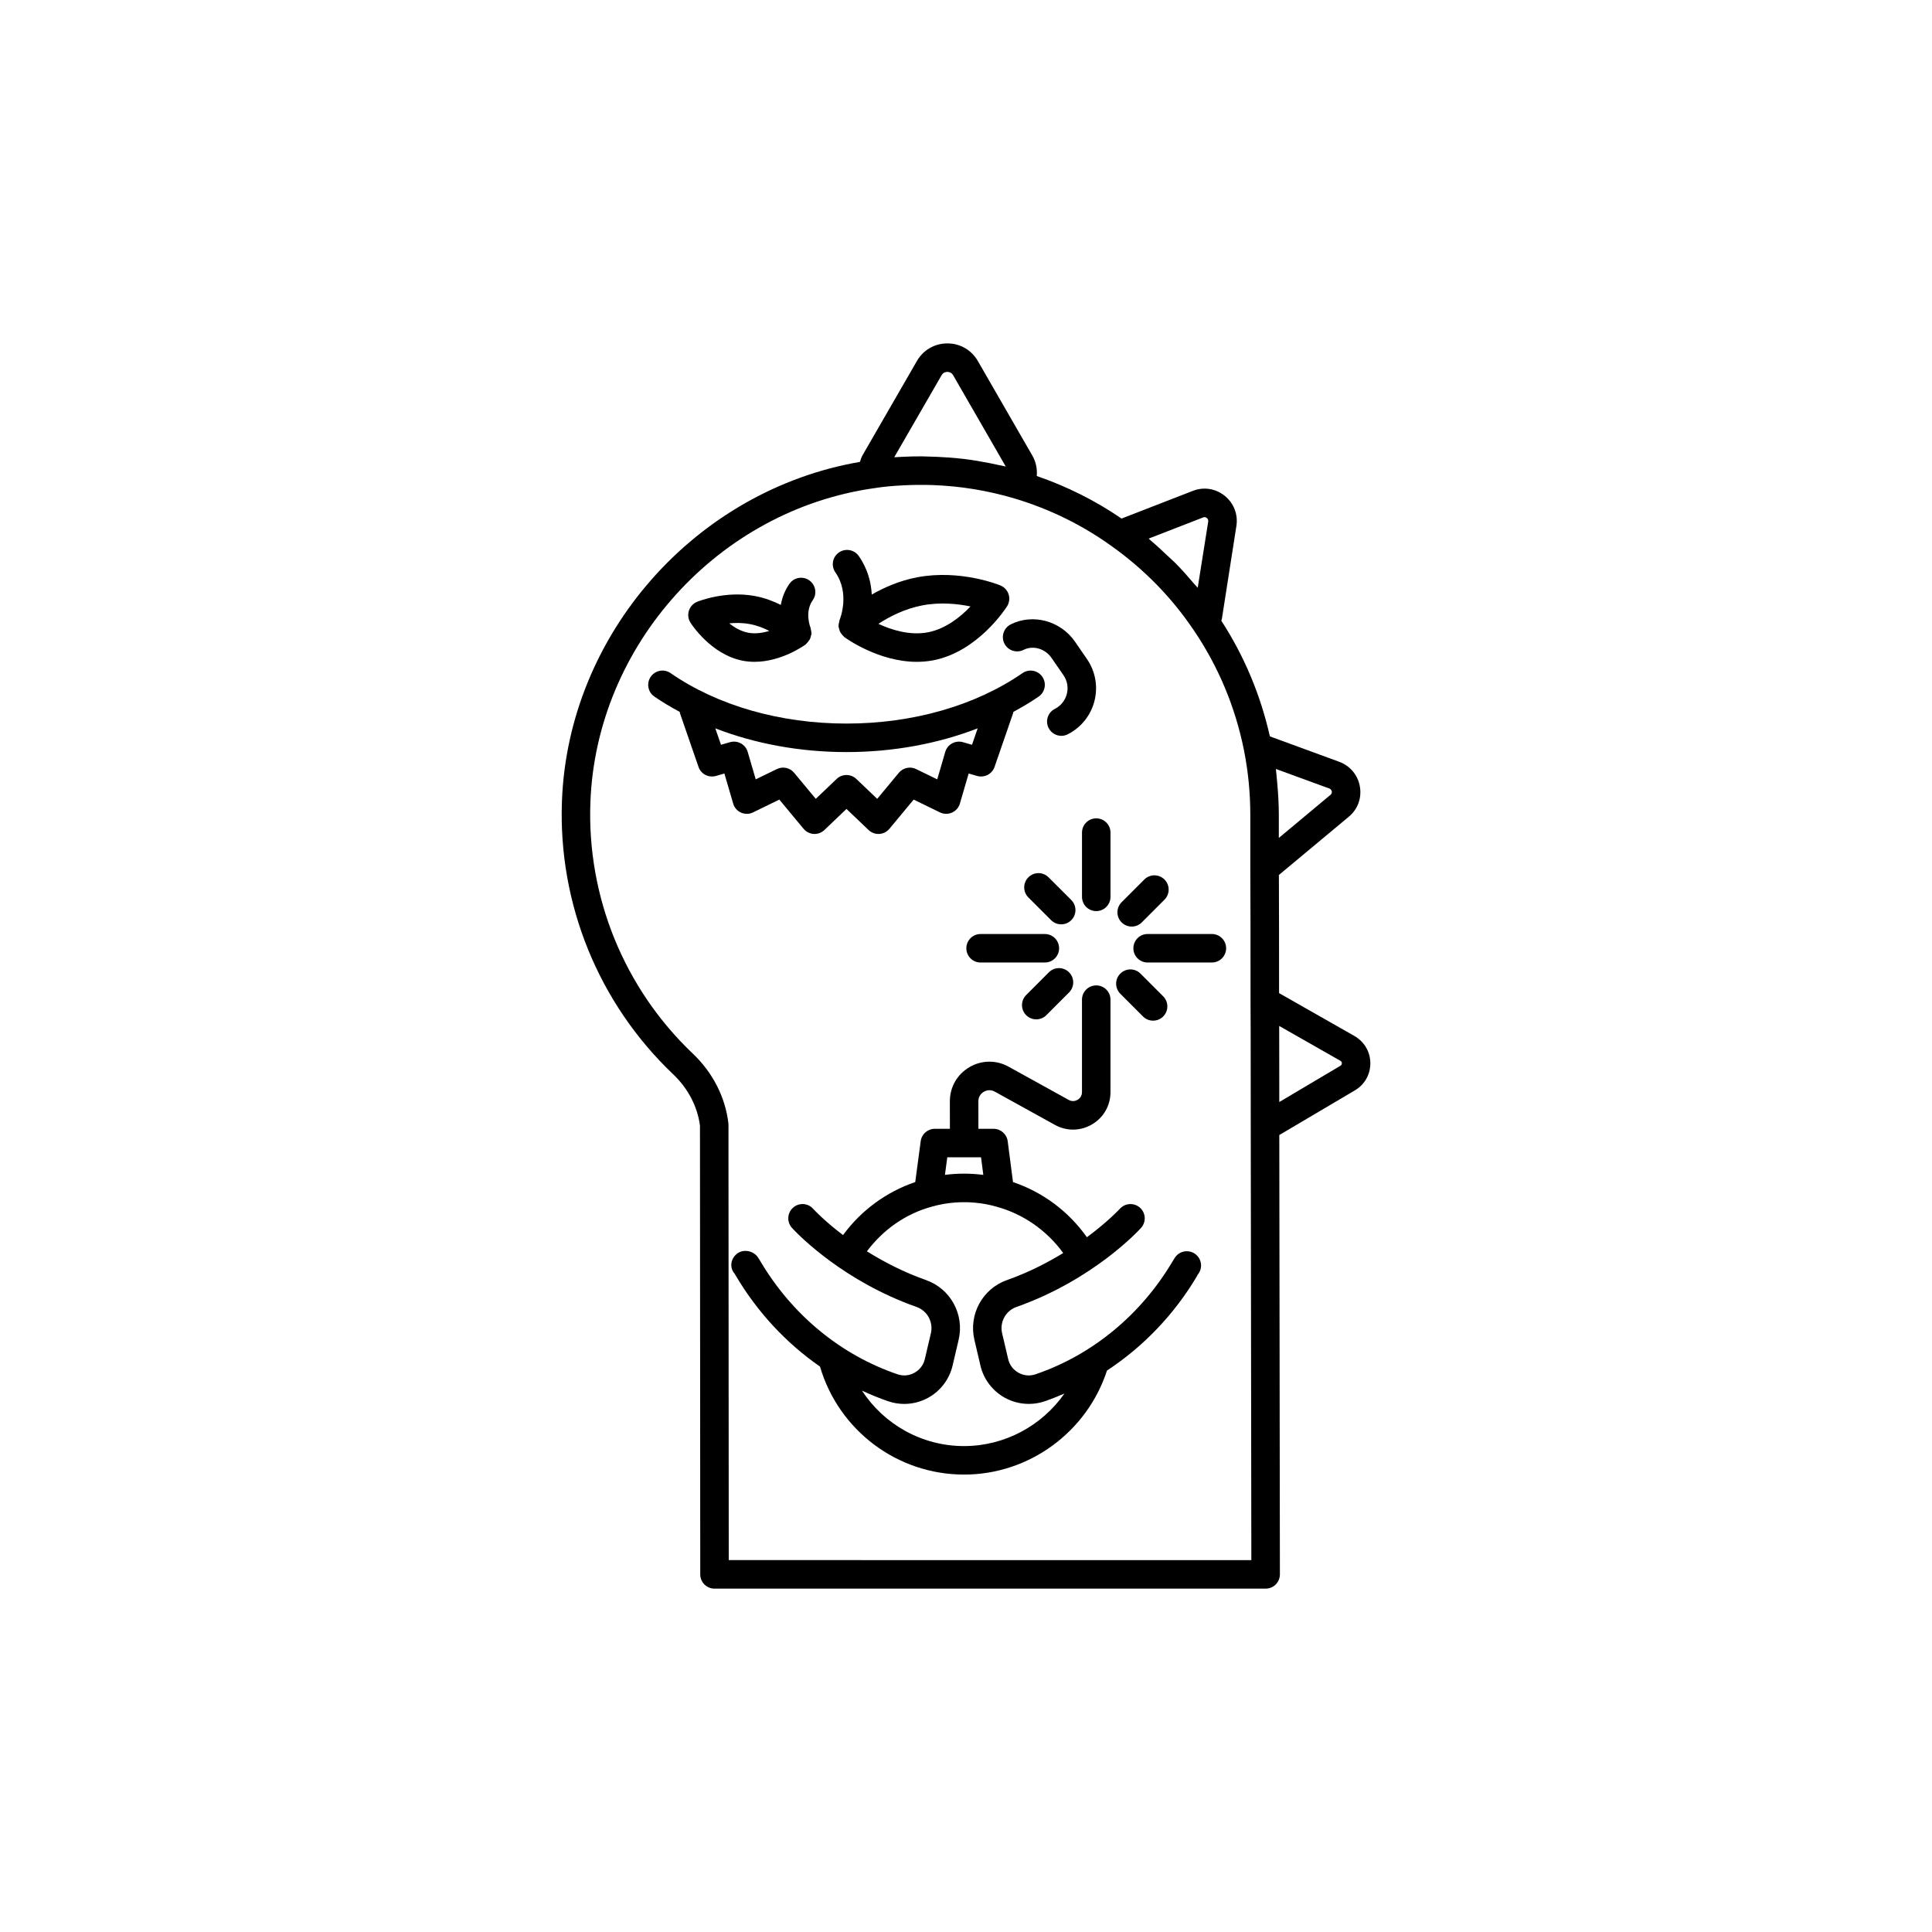
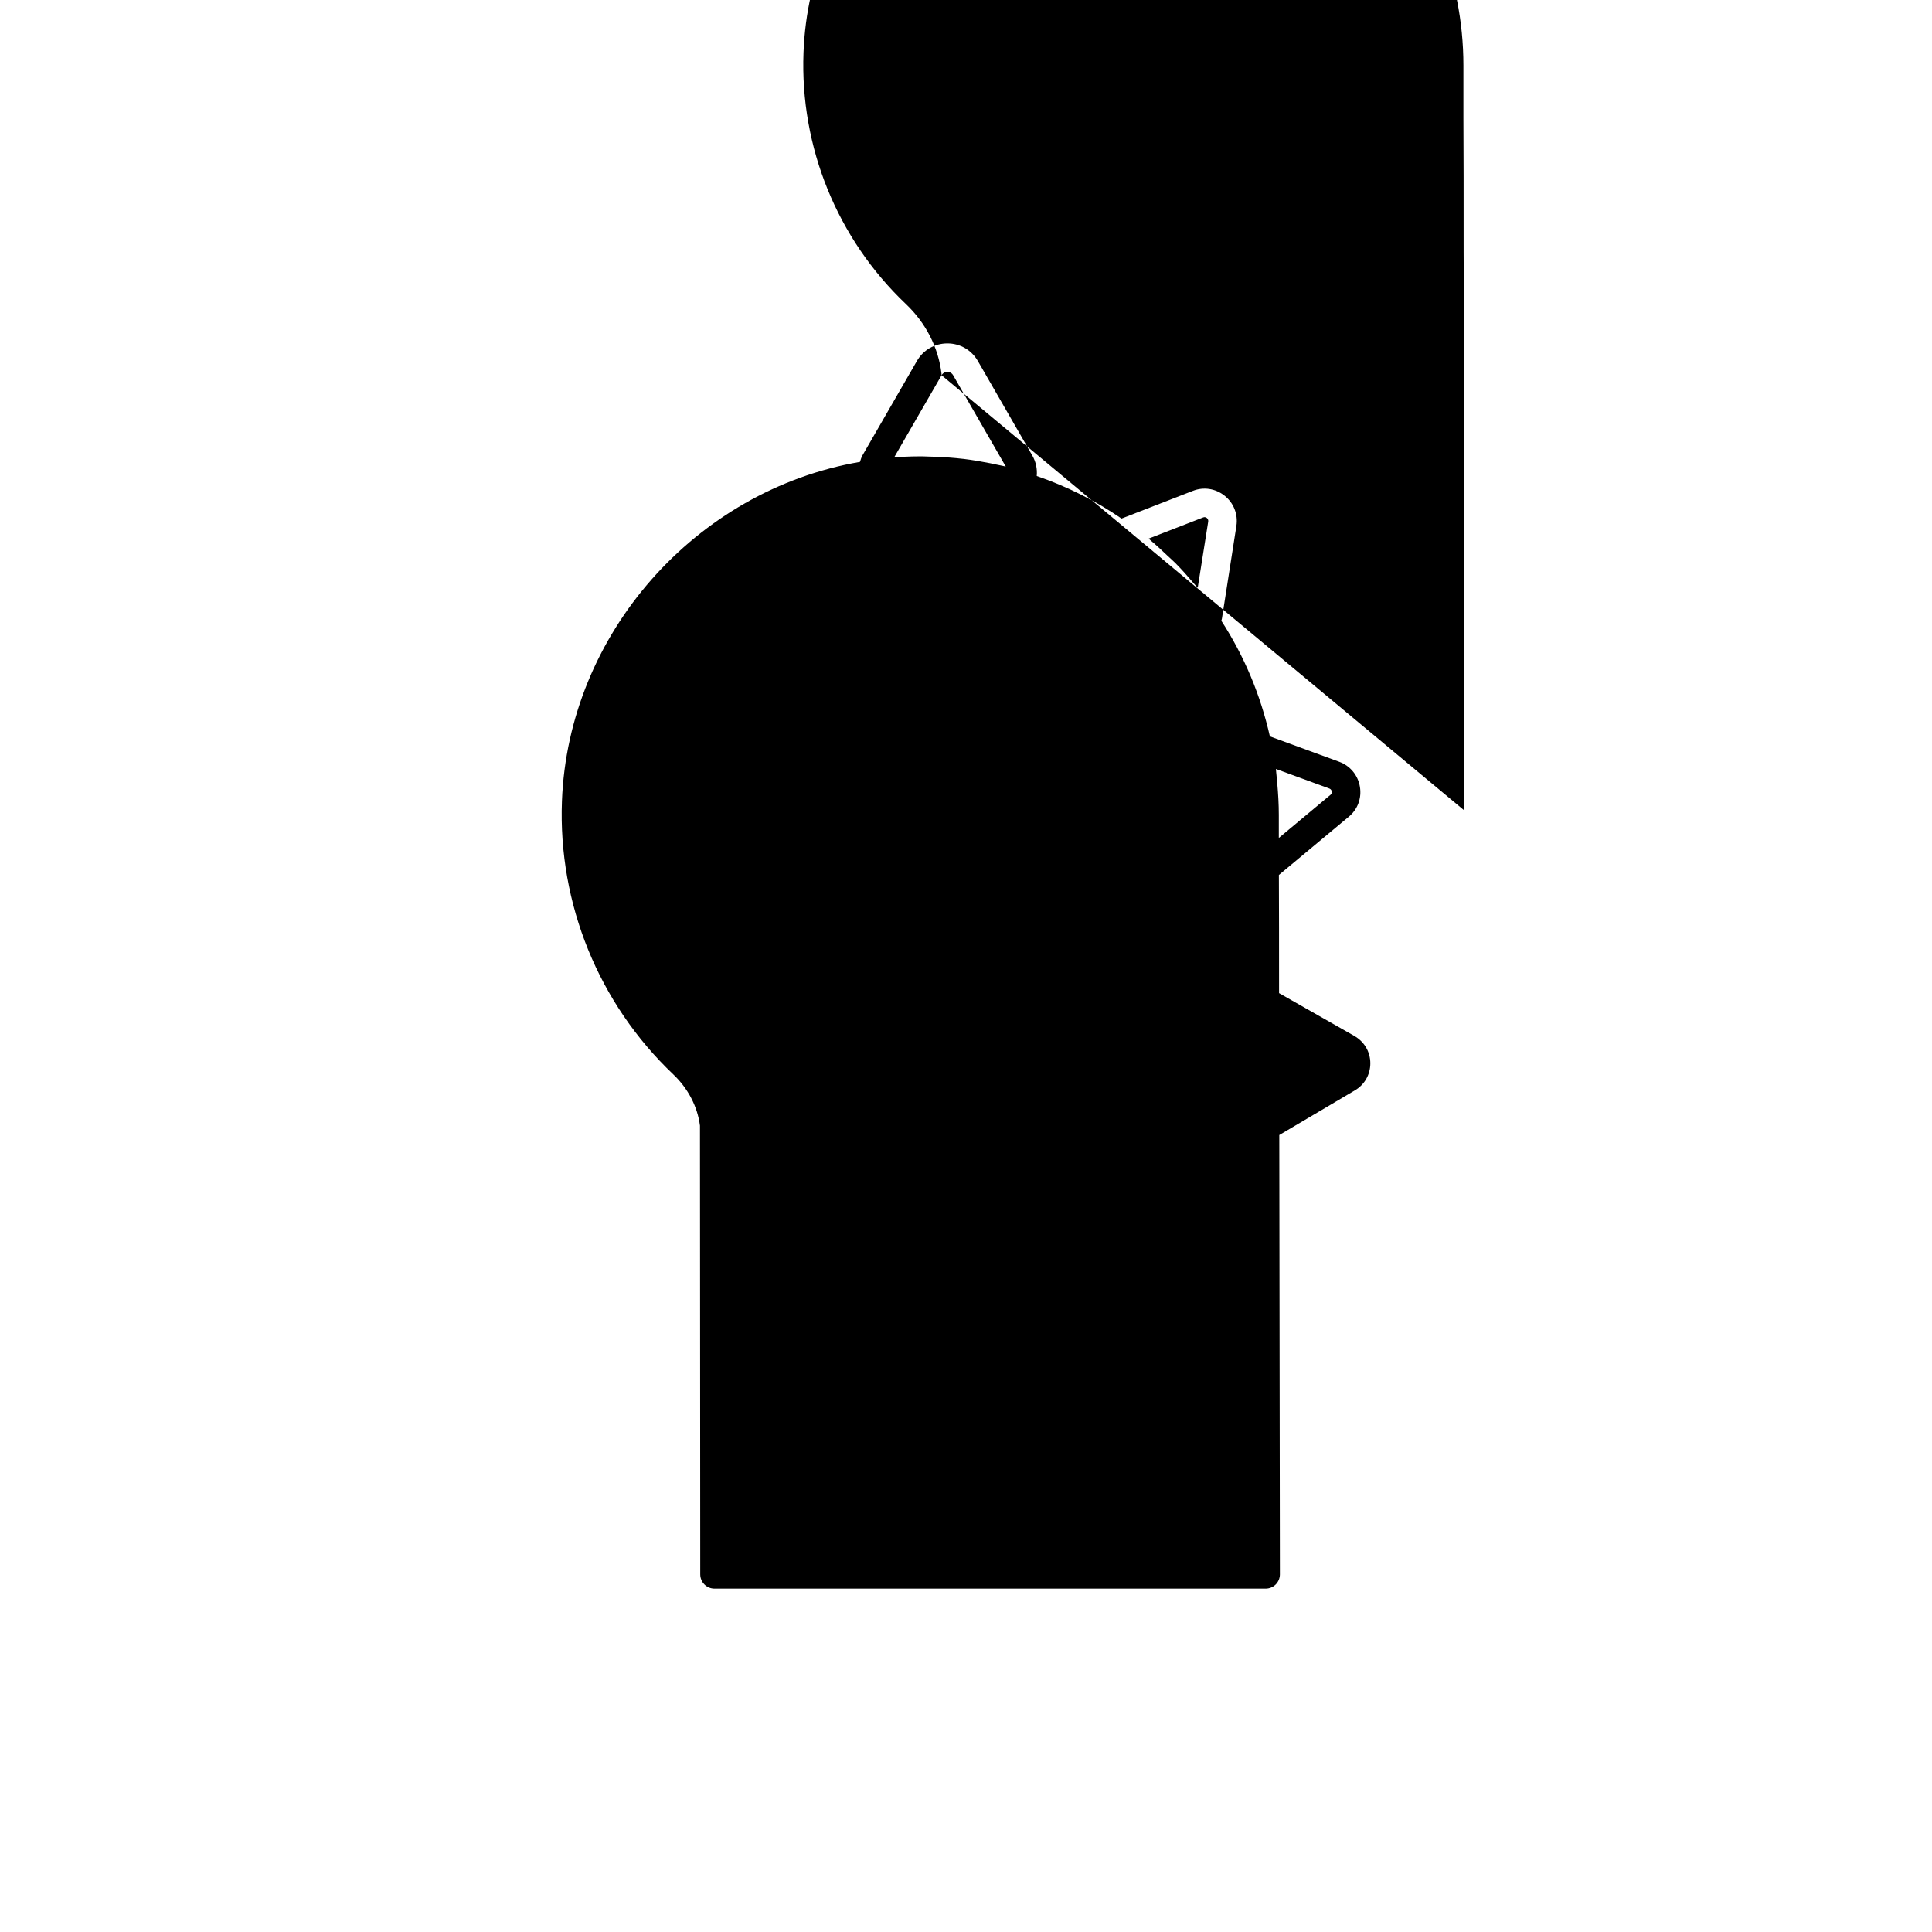
<svg xmlns="http://www.w3.org/2000/svg" fill="#000000" width="800px" height="800px" version="1.1" viewBox="144 144 512 512">
  <g>
-     <path d="m410.17 314.54c0.934 1.863 3.199 2.617 5.074 1.688 2.527-1.273 5.707-0.355 7.418 2.117l3.172 4.594c1.012 1.473 1.328 3.234 0.891 4.965-0.438 1.711-1.59 3.152-3.164 3.949-1.863 0.941-2.613 3.211-1.668 5.074 0.664 1.32 1.992 2.078 3.375 2.078 0.57 0 1.152-0.129 1.699-0.41 3.527-1.781 6.106-5 7.078-8.828 0.973-3.824 0.246-7.875-1.992-11.121l-3.172-4.602c-3.836-5.539-11.145-7.512-17.023-4.582-1.863 0.941-2.621 3.215-1.688 5.078z" />
    <path d="m340.38 359.35c1.02 0.453 2.184 0.434 3.184-0.059l6.965-3.391 6.43 7.742c0.668 0.809 1.645 1.293 2.691 1.359 1.047 0.059 2.066-0.32 2.824-1.039l5.852-5.586 5.856 5.586c0.703 0.668 1.637 1.043 2.609 1.043 0.074 0 0.148 0 0.223-0.004 1.043-0.062 2.016-0.555 2.688-1.359l6.43-7.742 6.965 3.394c1 0.477 2.164 0.5 3.184 0.055 1.02-0.449 1.785-1.328 2.098-2.394l2.328-7.965 2.238 0.645c1.949 0.543 3.965-0.5 4.621-2.394l4.926-14.262c0.035-0.105 0.016-0.211 0.043-0.316 2.328-1.262 4.594-2.594 6.723-4.062 1.719-1.188 2.148-3.539 0.965-5.254-1.188-1.719-3.531-2.148-5.254-0.965-12.492 8.625-29.051 13.371-46.633 13.371-17.578 0-34.141-4.746-46.633-13.371-1.719-1.188-4.074-0.754-5.254 0.965-1.188 1.719-0.754 4.07 0.965 5.254 2.133 1.473 4.398 2.801 6.727 4.066 0.027 0.105 0.008 0.211 0.043 0.312l4.926 14.262c0.648 1.895 2.66 2.934 4.621 2.394l2.234-0.645 2.332 7.965c0.301 1.074 1.066 1.949 2.086 2.394zm-5.309-17.973-1.504-4.356c10.578 4.086 22.449 6.285 34.758 6.285 12.312 0 24.184-2.199 34.766-6.289l-1.504 4.359-2.41-0.695c-2.008-0.555-4.09 0.582-4.676 2.574l-2.125 7.281-5.609-2.731c-1.555-0.758-3.445-0.355-4.562 0.984l-5.738 6.914-5.535-5.277c-1.457-1.387-3.758-1.387-5.215 0l-5.531 5.277-5.742-6.914c-1.113-1.34-2.996-1.746-4.562-0.98l-5.606 2.727-2.129-7.281c-0.582-1.996-2.656-3.133-4.676-2.574z" />
-     <path d="m502.91 418.53-19.945-11.344c0-12.531-0.004-23.273-0.047-31.305l18.527-15.441c2.352-1.949 3.453-4.914 2.945-7.941-0.512-3.051-2.543-5.519-5.461-6.613l-18.398-6.738c-2.481-11-6.797-21.289-12.867-30.645 0.047-0.207 0.141-0.387 0.164-0.605l3.832-24.531c0-0.012 0-0.02 0.004-0.023 0.457-3.07-0.719-6.055-3.144-7.984-2.414-1.922-5.578-2.394-8.414-1.27l-18.887 7.332c-6.914-4.742-14.445-8.512-22.469-11.273 0.168-1.84-0.195-3.727-1.184-5.441l-14.418-25.02c-1.684-2.934-4.703-4.684-8.082-4.684-3.387 0-6.406 1.75-8.082 4.676l-14.453 25.059c-0.297 0.527-0.441 1.102-0.625 1.664-43.57 7.477-77.332 45.59-78.984 89.895-1.027 27.23 9.719 53.625 29.48 72.402 3.93 3.723 6.445 8.551 7.098 13.617l0.074 118.91c0 2.086 1.691 3.777 3.777 3.777h146.06c1.004 0 1.965-0.398 2.672-1.105s1.105-1.672 1.105-2.676l-0.16-116.43 19.98-11.801c2.609-1.516 4.156-4.215 4.148-7.223-0.008-3.027-1.598-5.731-4.246-7.234zm-6.606-65.559c0.469 0.176 0.594 0.562 0.633 0.777 0.039 0.246 0.02 0.594-0.316 0.871-0.004 0.004-0.012 0.004-0.016 0.012l-13.703 11.434v-6.098c0-2.812-0.168-5.617-0.414-8.406-0.055-0.637-0.113-1.266-0.18-1.898-0.066-0.625-0.102-1.258-0.18-1.879zm-33.441-71.852c0.41-0.164 0.754-0.012 0.953 0.148 0.207 0.168 0.438 0.461 0.375 0.941l-2.785 17.555c-0.34-0.414-0.73-0.781-1.074-1.191-1.531-1.809-3.098-3.586-4.769-5.277-0.727-0.738-1.523-1.414-2.277-2.129-1.402-1.328-2.805-2.652-4.293-3.898-0.203-0.172-0.383-0.363-0.586-0.535zm-69.336-37.676c0.441-0.773 1.152-0.887 1.535-0.887 0.379 0 1.086 0.113 1.535 0.895l13.941 24.188c-0.73-0.18-1.473-0.309-2.207-0.469-0.645-0.141-1.285-0.285-1.934-0.41-2.336-0.461-4.684-0.863-7.043-1.148-0.102-0.012-0.203-0.016-0.305-0.027-2.269-0.266-4.551-0.422-6.836-0.523-0.684-0.031-1.371-0.047-2.059-0.062-0.695-0.016-1.391-0.062-2.086-0.062-1.625 0-3.246 0.039-4.871 0.121-0.758 0.031-1.496 0.074-2.215 0.121zm-56.402 314-0.074-115.36c0-0.148-0.012-0.297-0.023-0.441-0.816-6.898-4.168-13.445-9.434-18.43-18.188-17.277-28.078-41.57-27.133-66.633 1.559-41.633 33.895-77.402 75.285-83.219 2.367-0.375 4.914-0.621 7.816-0.746 2.488-0.129 4.973-0.152 7.445-0.07 7.422 0.25 14.762 1.449 21.891 3.57 9.293 2.785 17.922 7.027 25.684 12.609 2.164 1.539 4.242 3.164 6.234 4.867 1.992 1.703 3.898 3.488 5.719 5.348 3.633 3.723 6.91 7.75 9.805 12.062l0.016 0.016c6.504 9.586 10.98 20.262 13.297 31.738 1.121 5.613 1.691 11.41 1.691 17.215v13.961c0.059 8.699 0.059 21.047 0.059 35.672 0.016 2.492 0.027 5.055 0.035 7.68 0.023 7.871 0.023 16.289 0.023 25.055l0.156 115.11zm162.08-130.99c-0.012 0.004-0.02 0.016-0.031 0.02l-16.152 9.578v-1.559-2.309c0-3.402-0.004-6.727-0.012-9.98-0.004-1.883-0.008-3.766-0.012-5.59v-0.727l16.176 9.211c0.281 0.156 0.43 0.391 0.43 0.688-0.008 0.293-0.141 0.52-0.398 0.668z" />
+     <path d="m502.91 418.53-19.945-11.344c0-12.531-0.004-23.273-0.047-31.305l18.527-15.441c2.352-1.949 3.453-4.914 2.945-7.941-0.512-3.051-2.543-5.519-5.461-6.613l-18.398-6.738c-2.481-11-6.797-21.289-12.867-30.645 0.047-0.207 0.141-0.387 0.164-0.605l3.832-24.531c0-0.012 0-0.02 0.004-0.023 0.457-3.07-0.719-6.055-3.144-7.984-2.414-1.922-5.578-2.394-8.414-1.27l-18.887 7.332c-6.914-4.742-14.445-8.512-22.469-11.273 0.168-1.84-0.195-3.727-1.184-5.441l-14.418-25.02c-1.684-2.934-4.703-4.684-8.082-4.684-3.387 0-6.406 1.75-8.082 4.676l-14.453 25.059c-0.297 0.527-0.441 1.102-0.625 1.664-43.57 7.477-77.332 45.59-78.984 89.895-1.027 27.23 9.719 53.625 29.48 72.402 3.93 3.723 6.445 8.551 7.098 13.617l0.074 118.91c0 2.086 1.691 3.777 3.777 3.777h146.06c1.004 0 1.965-0.398 2.672-1.105s1.105-1.672 1.105-2.676l-0.16-116.43 19.98-11.801c2.609-1.516 4.156-4.215 4.148-7.223-0.008-3.027-1.598-5.731-4.246-7.234zm-6.606-65.559c0.469 0.176 0.594 0.562 0.633 0.777 0.039 0.246 0.02 0.594-0.316 0.871-0.004 0.004-0.012 0.004-0.016 0.012l-13.703 11.434v-6.098c0-2.812-0.168-5.617-0.414-8.406-0.055-0.637-0.113-1.266-0.18-1.898-0.066-0.625-0.102-1.258-0.18-1.879zm-33.441-71.852c0.41-0.164 0.754-0.012 0.953 0.148 0.207 0.168 0.438 0.461 0.375 0.941l-2.785 17.555c-0.34-0.414-0.73-0.781-1.074-1.191-1.531-1.809-3.098-3.586-4.769-5.277-0.727-0.738-1.523-1.414-2.277-2.129-1.402-1.328-2.805-2.652-4.293-3.898-0.203-0.172-0.383-0.363-0.586-0.535zm-69.336-37.676c0.441-0.773 1.152-0.887 1.535-0.887 0.379 0 1.086 0.113 1.535 0.895l13.941 24.188c-0.73-0.18-1.473-0.309-2.207-0.469-0.645-0.141-1.285-0.285-1.934-0.41-2.336-0.461-4.684-0.863-7.043-1.148-0.102-0.012-0.203-0.016-0.305-0.027-2.269-0.266-4.551-0.422-6.836-0.523-0.684-0.031-1.371-0.047-2.059-0.062-0.695-0.016-1.391-0.062-2.086-0.062-1.625 0-3.246 0.039-4.871 0.121-0.758 0.031-1.496 0.074-2.215 0.121zc0-0.148-0.012-0.297-0.023-0.441-0.816-6.898-4.168-13.445-9.434-18.43-18.188-17.277-28.078-41.57-27.133-66.633 1.559-41.633 33.895-77.402 75.285-83.219 2.367-0.375 4.914-0.621 7.816-0.746 2.488-0.129 4.973-0.152 7.445-0.07 7.422 0.25 14.762 1.449 21.891 3.57 9.293 2.785 17.922 7.027 25.684 12.609 2.164 1.539 4.242 3.164 6.234 4.867 1.992 1.703 3.898 3.488 5.719 5.348 3.633 3.723 6.91 7.75 9.805 12.062l0.016 0.016c6.504 9.586 10.98 20.262 13.297 31.738 1.121 5.613 1.691 11.41 1.691 17.215v13.961c0.059 8.699 0.059 21.047 0.059 35.672 0.016 2.492 0.027 5.055 0.035 7.68 0.023 7.871 0.023 16.289 0.023 25.055l0.156 115.11zm162.08-130.99c-0.012 0.004-0.02 0.016-0.031 0.02l-16.152 9.578v-1.559-2.309c0-3.402-0.004-6.727-0.012-9.98-0.004-1.883-0.008-3.766-0.012-5.59v-0.727l16.176 9.211c0.281 0.156 0.43 0.391 0.43 0.688-0.008 0.293-0.141 0.52-0.398 0.668z" />
    <path d="m455.66 476.89c-0.121 0.137-0.438 0.582-0.879 1.328-8.398 14.211-21.309 24.859-36.355 29.984-1.512 0.512-3.106 0.375-4.512-0.41-1.398-0.777-2.371-2.055-2.734-3.606l-1.605-6.844c-0.695-2.965 0.934-5.973 3.793-6.981 20.281-7.168 32.23-20.078 33.008-20.941 0.051-0.051 0.094-0.102 0.137-0.164 1.301-1.586 1.094-3.918-0.461-5.254-1.543-1.328-3.891-1.191-5.269 0.336-0.055 0.062-3.176 3.422-8.742 7.543-4.856-6.859-11.668-11.938-19.582-14.617l-1.406-10.828c-0.246-1.883-1.852-3.293-3.75-3.293h-4.012l-0.012-7.293c0-1.504 1.004-2.262 1.438-2.519 0.434-0.254 1.578-0.766 2.902-0.043l15.945 8.816c3.102 1.719 6.789 1.668 9.84-0.133 3.059-1.801 4.887-4.992 4.887-8.547v-24.508c0-2.086-1.691-3.777-3.777-3.777-2.086 0-3.777 1.691-3.777 3.777v24.508c0 1.219-0.812 1.832-1.168 2.035-0.348 0.207-1.273 0.621-2.344 0.031l-15.949-8.816c-3.281-1.812-7.172-1.758-10.402 0.148-3.227 1.91-5.156 5.289-5.152 9.039l0.012 7.281h-3.996c-1.895 0-3.492 1.402-3.742 3.277l-1.445 10.836c-7.668 2.613-14.324 7.496-19.141 14.051-5.07-3.844-7.836-6.875-7.875-6.914-1.348-1.566-3.715-1.75-5.289-0.414-1.578 1.328-1.797 3.68-0.488 5.277l0.043 0.055c0.09 0.113 0.188 0.223 0.289 0.32 1.895 2.016 13.672 13.965 32.809 20.727 2.859 1.012 4.492 4.012 3.793 6.981l-1.605 6.844c-0.363 1.551-1.332 2.828-2.734 3.606-1.398 0.781-3 0.922-4.5 0.41-15.055-5.121-27.965-15.773-36.359-29.984-0.441-0.746-0.758-1.191-0.879-1.328-1.363-1.578-3.879-1.883-5.445-0.527-1.574 1.371-1.859 3.606-0.488 5.18l0.309 0.516c5.731 9.703 13.383 17.895 22.316 24.102 4.973 16.914 20.457 28.621 38.195 28.621 17.242 0 32.559-11.293 37.863-27.57 9.621-6.324 17.855-14.879 23.926-25.152l0.074-0.211c1.371-1.574 1.207-3.961-0.367-5.328-1.57-1.367-3.969-1.211-5.332 0.375zm-60.621-26.191h8.945l0.605 4.664c-1.684-0.223-3.387-0.336-5.098-0.336-1.703 0-3.398 0.109-5.074 0.328zm4.453 76.527c-11.164 0-21.223-5.723-27.055-14.695 2.273 1.051 4.59 2.016 6.965 2.824 1.371 0.469 2.801 0.699 4.223 0.699 2.215 0 4.418-0.555 6.387-1.652 3.242-1.797 5.586-4.891 6.43-8.492l1.605-6.844c1.578-6.727-2.137-13.531-8.633-15.828-6.109-2.16-11.309-4.906-15.672-7.629 4.305-5.738 10.277-9.965 17.262-11.852 4.109-1.168 8.523-1.457 12.789-0.875 1.43 0.195 2.852 0.492 4.246 0.891 7.09 1.91 13.41 6.332 17.723 12.293-4.219 2.574-9.156 5.137-14.906 7.168-6.496 2.297-10.203 9.102-8.633 15.828l1.605 6.848c0.848 3.602 3.191 6.695 6.434 8.492 1.969 1.094 4.172 1.648 6.383 1.648 1.426 0 2.856-0.23 4.227-0.699 1.77-0.602 3.496-1.309 5.207-2.047-5.949 8.516-15.82 13.922-26.586 13.922z" />
    <path d="m430.74 364.65v17.023c0 2.086 1.691 3.777 3.777 3.777s3.777-1.691 3.777-3.777v-17.023c0-2.086-1.691-3.777-3.777-3.777s-3.777 1.691-3.777 3.777z" />
    <path d="m443.91 389.55c0.969 0 1.934-0.367 2.672-1.105l6.016-6.023c1.477-1.477 1.477-3.867 0-5.344-1.48-1.477-3.871-1.477-5.344 0l-6.016 6.023c-1.477 1.477-1.477 3.867 0 5.344 0.738 0.738 1.707 1.105 2.672 1.105z" />
    <path d="m427.9 382.51-6.023-6.016c-1.48-1.48-3.871-1.473-5.344 0-1.477 1.477-1.477 3.867 0 5.344l6.023 6.016c0.738 0.738 1.707 1.105 2.672 1.105 0.969 0 1.934-0.367 2.672-1.105 1.477-1.477 1.477-3.867 0-5.344z" />
    <path d="m446.91 413.38c0.738 0.738 1.703 1.105 2.672 1.105 0.965 0 1.934-0.367 2.672-1.105 1.477-1.477 1.477-3.867 0-5.344l-6.016-6.023c-1.473-1.477-3.863-1.477-5.344 0-1.477 1.477-1.477 3.867 0 5.344z" />
    <path d="m418.62 414.14c0.969 0 1.934-0.367 2.672-1.105l6.016-6.023c1.477-1.477 1.477-3.867 0-5.344-1.48-1.48-3.871-1.473-5.344 0l-6.016 6.023c-1.477 1.477-1.477 3.867 0 5.344 0.738 0.734 1.707 1.105 2.672 1.105z" />
-     <path d="m424.67 395.3c0-2.086-1.691-3.777-3.777-3.777h-17.027c-2.086 0-3.777 1.691-3.777 3.777 0 2.086 1.691 3.777 3.777 3.777h17.027c2.086 0 3.777-1.691 3.777-3.777z" />
-     <path d="m465.16 391.52h-17.027c-2.086 0-3.777 1.691-3.777 3.777s1.691 3.777 3.777 3.777h17.027c2.086 0 3.777-1.691 3.777-3.777 0-2.082-1.691-3.777-3.777-3.777z" />
    <path d="m366.5 308.31c-0.008 0.023-0.004 0.043-0.012 0.066-0.051 0.121-0.043 0.254-0.078 0.383-0.109 0.391-0.195 0.773-0.18 1.164 0 0.035-0.02 0.07-0.016 0.105 0.008 0.137 0.09 0.254 0.113 0.387 0.059 0.344 0.133 0.676 0.285 0.988 0.09 0.184 0.207 0.336 0.324 0.5 0.18 0.258 0.371 0.492 0.613 0.699 0.074 0.066 0.113 0.164 0.195 0.223 0.41 0.301 9.062 6.566 19.219 6.566 1.406 0 2.844-0.117 4.289-0.391 11.891-2.25 19.324-13.84 19.637-14.332 0.59-0.945 0.742-2.102 0.402-3.164s-1.125-1.918-2.16-2.348c-0.43-0.184-10.656-4.32-22.035-2.176-4.727 0.895-8.816 2.723-12.07 4.582-0.164-3.184-1.051-6.785-3.445-10.215-1.195-1.707-3.547-2.121-5.266-0.934-1.711 1.195-2.125 3.551-0.934 5.266 3.926 5.629 1.25 12.312 1.117 12.629zm21.996-3.891c4.754-0.898 9.367-0.395 12.695 0.297-2.594 2.723-6.559 5.965-11.34 6.863-4.793 0.887-9.652-0.668-13.066-2.254 2.844-1.863 6.953-4.008 11.711-4.906z" />
    <path d="m340.89 319.11c1.031 0.191 2.062 0.281 3.07 0.281 7.199 0 13.277-4.41 13.57-4.621 0.102-0.074 0.148-0.191 0.238-0.273 0.18-0.16 0.316-0.34 0.461-0.527 0.168-0.223 0.332-0.43 0.449-0.68 0.105-0.23 0.148-0.477 0.211-0.723 0.047-0.203 0.16-0.383 0.172-0.594 0.004-0.047-0.023-0.094-0.023-0.141 0.012-0.34-0.074-0.676-0.156-1.02-0.043-0.16-0.031-0.332-0.094-0.488-0.008-0.02-0.004-0.035-0.012-0.055-0.066-0.164-1.602-4.047 0.613-7.215 1.195-1.711 0.781-4.062-0.93-5.258-1.719-1.207-4.07-0.781-5.258 0.93-1.297 1.855-1.953 3.766-2.273 5.582-1.973-0.977-4.246-1.863-6.805-2.344-7.945-1.492-15.094 1.402-15.395 1.523-1.031 0.43-1.82 1.285-2.16 2.348-0.34 1.062-0.188 2.219 0.402 3.164 0.219 0.344 5.461 8.512 13.918 10.109zm1.836-9.719c1.914 0.359 3.664 1.047 5.144 1.805-1.719 0.531-3.676 0.84-5.586 0.48-1.91-0.359-3.621-1.359-5.023-2.484 1.668-0.152 3.543-0.164 5.465 0.199z" />
  </g>
</svg>